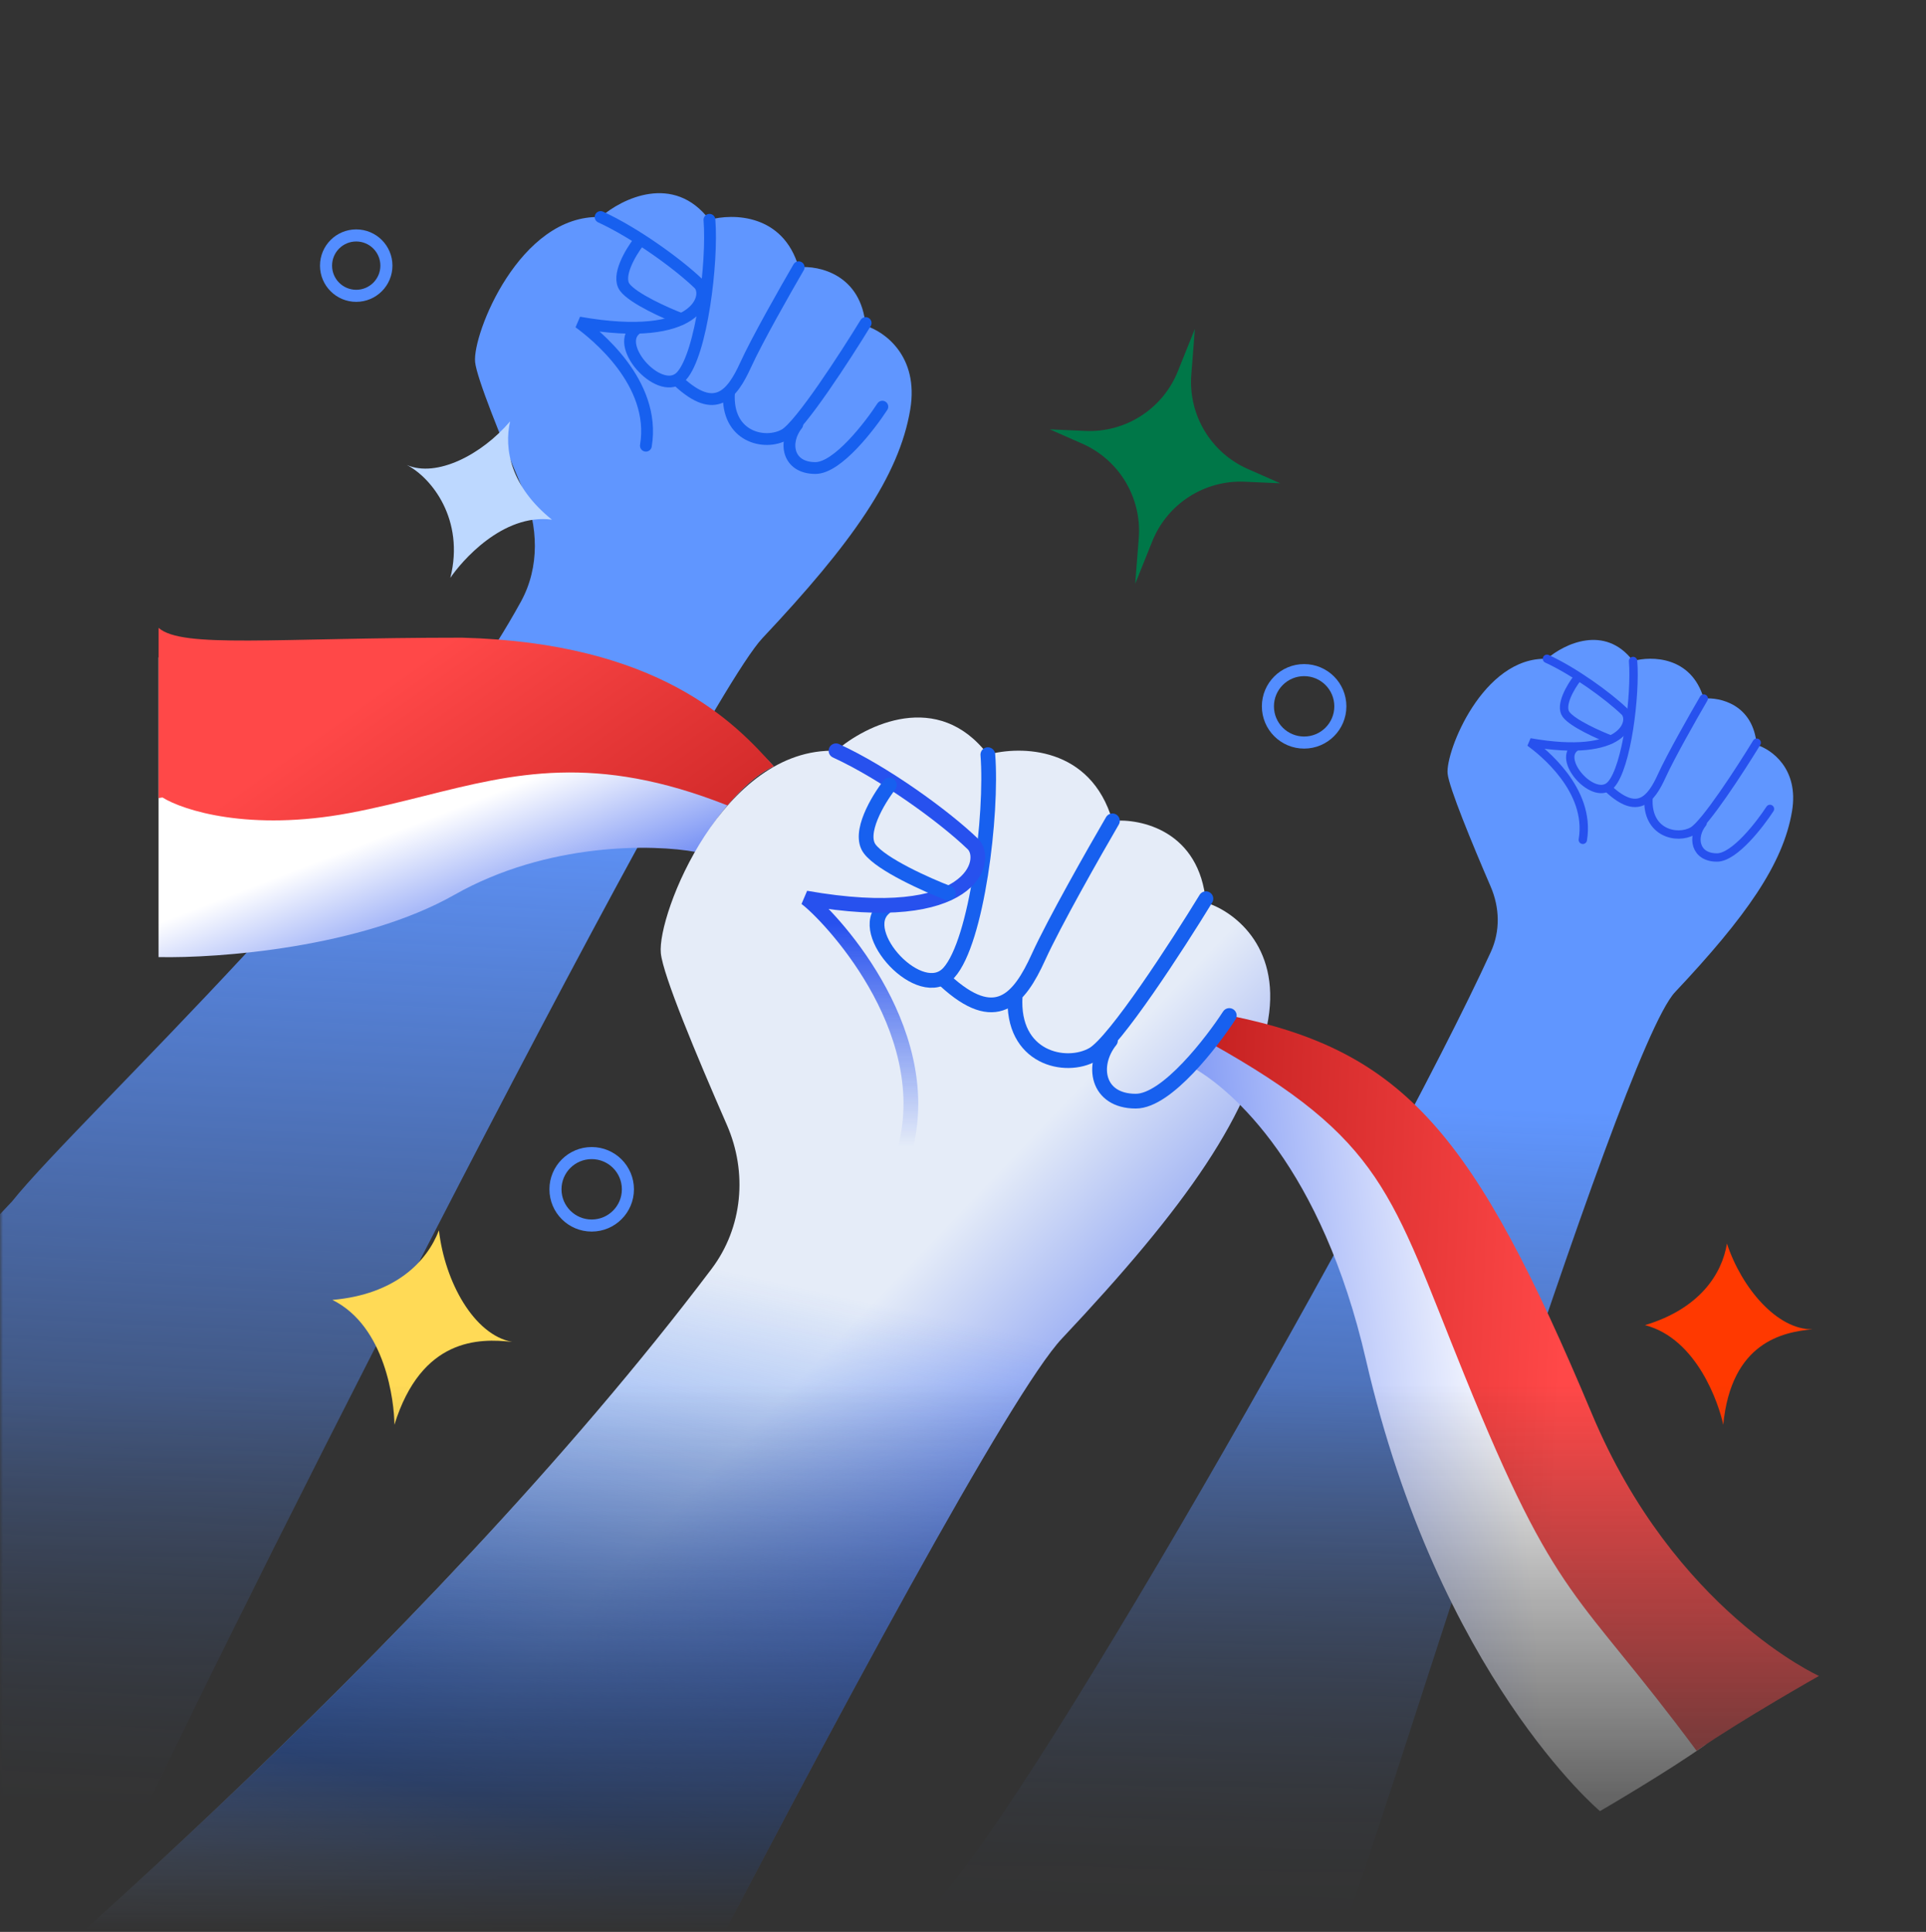
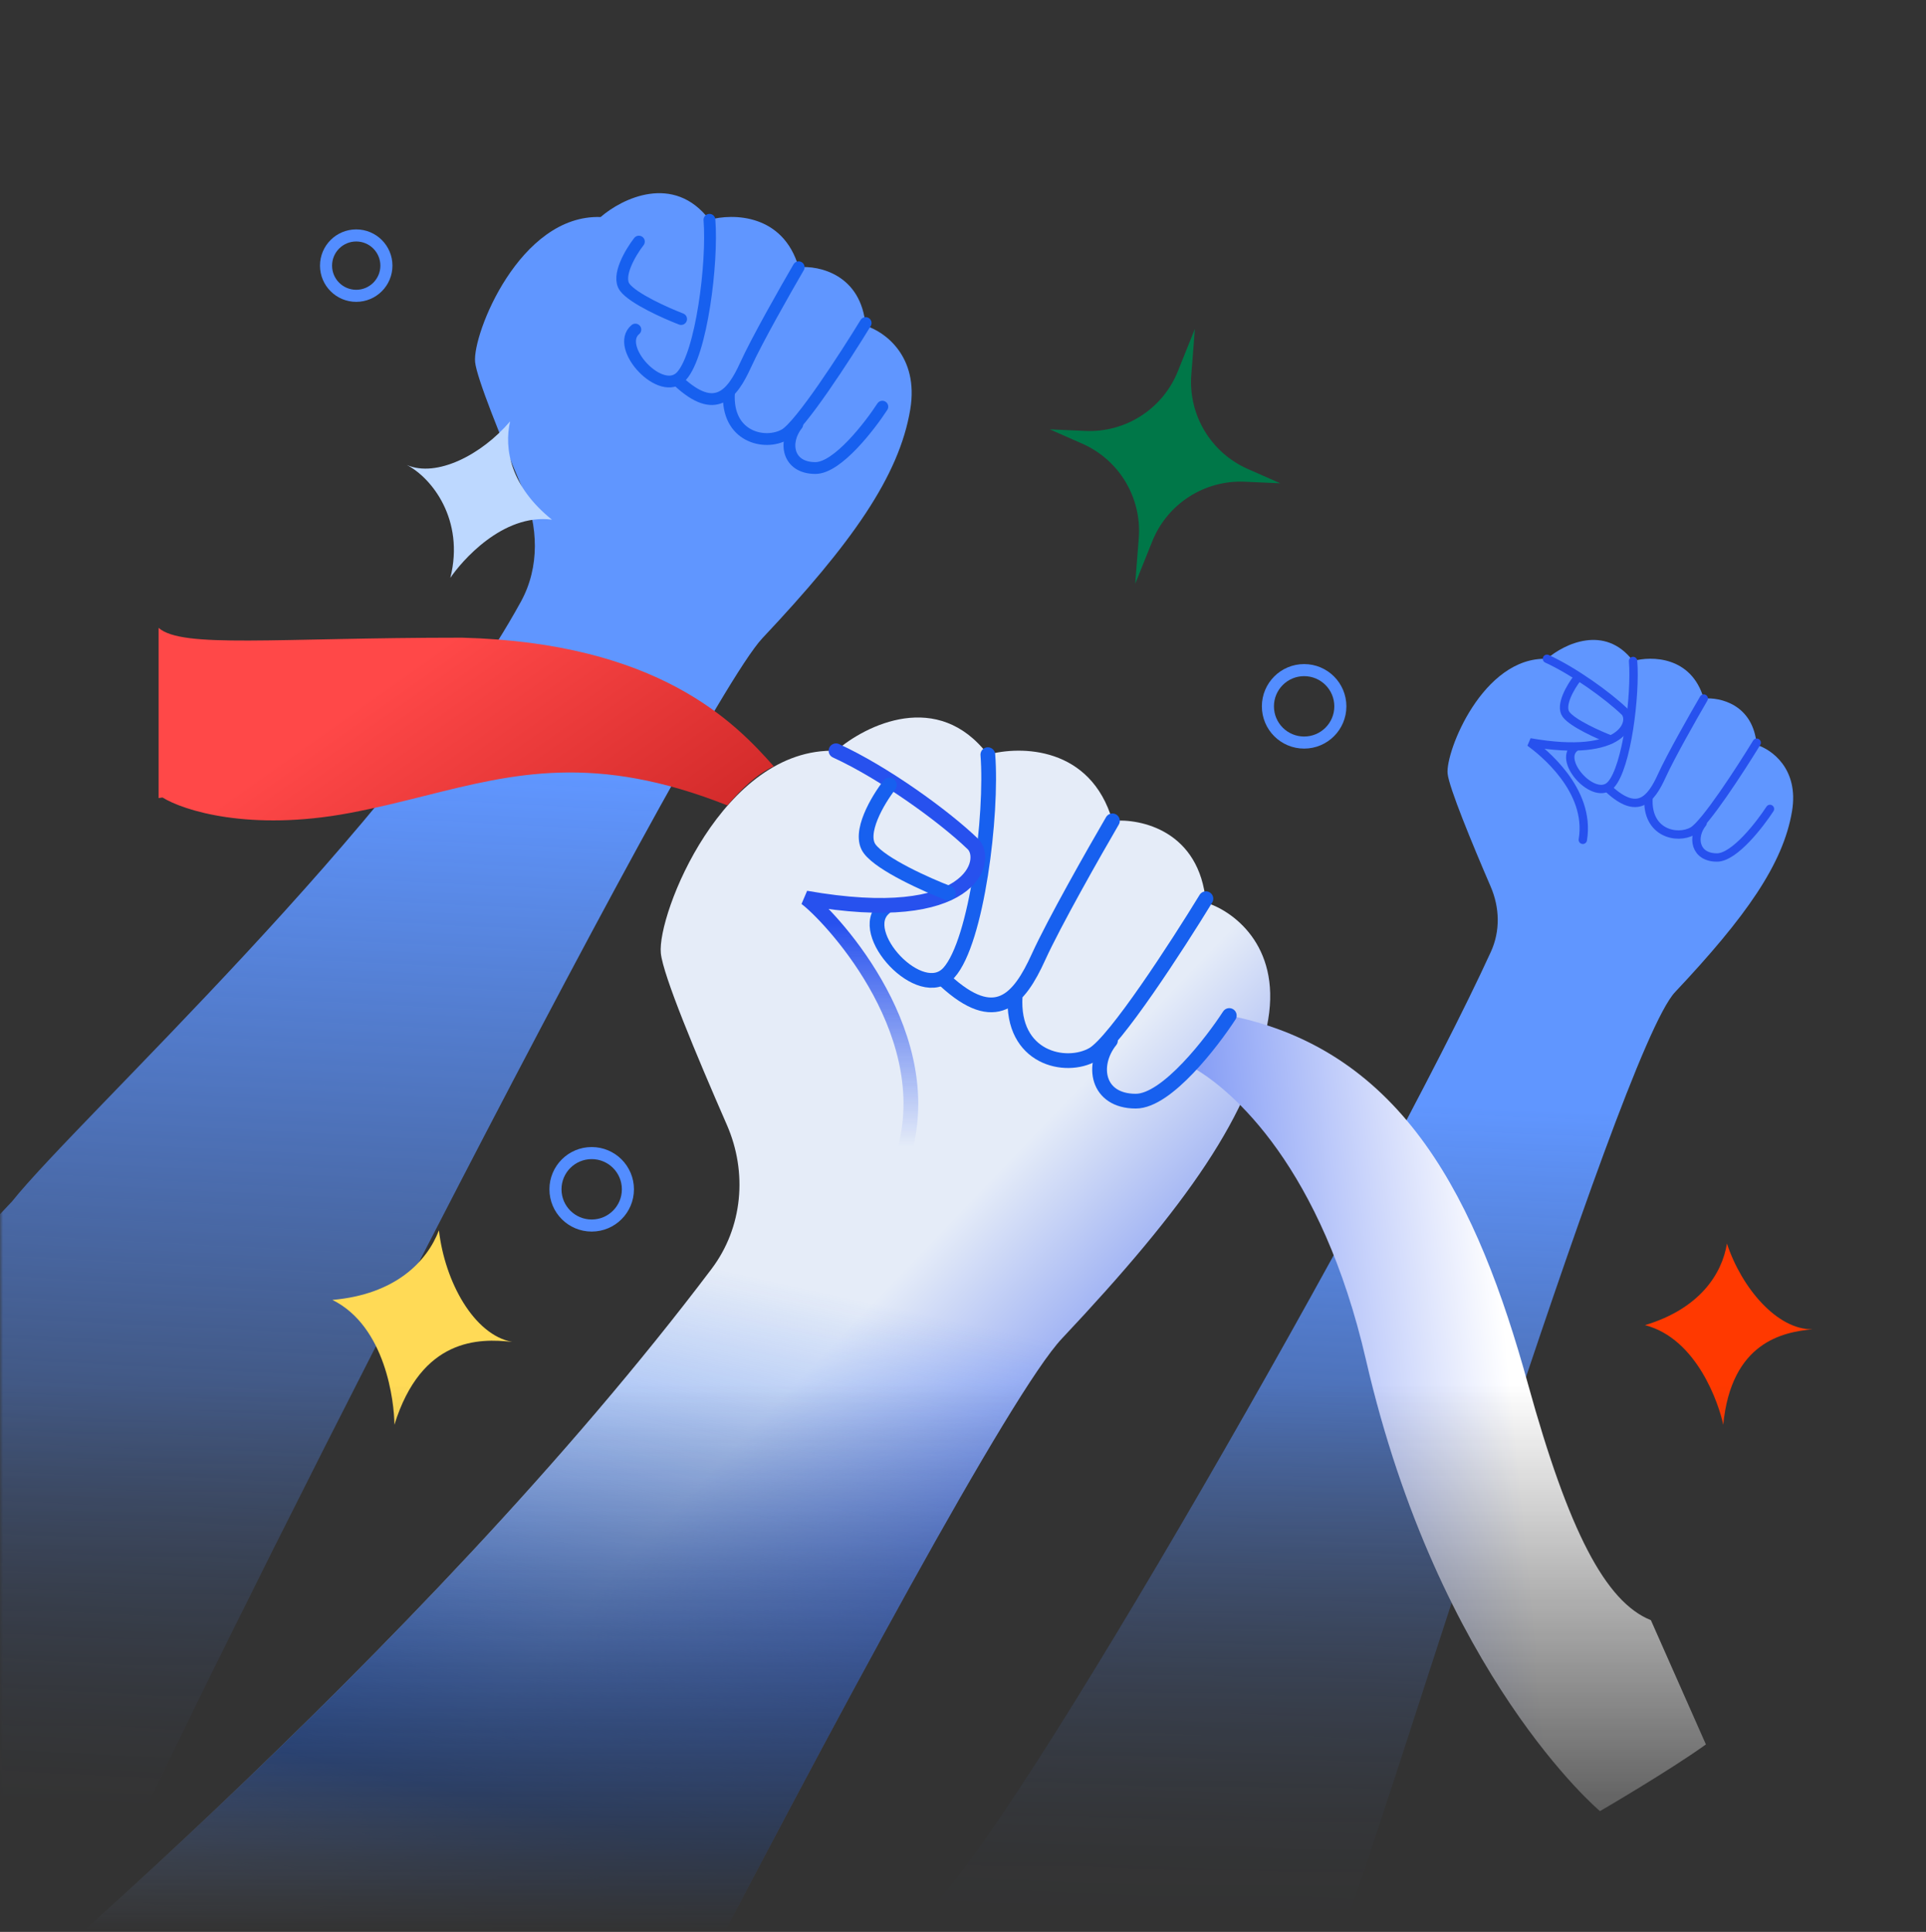
<svg xmlns="http://www.w3.org/2000/svg" width="319" height="320" viewBox="0 0 319 320" fill="none">
  <rect x="0" y="0" width="319" height="320" fill="#333333" stroke="none" />
  <g clip-path="url(#clip0_144_4441)">
    <mask id="mask0_144_4441" style="mask-type:alpha" maskUnits="userSpaceOnUse" x="0" y="0" width="319" height="320">
      <rect width="319" height="320" transform="matrix(-1 0 0 1 319 0)" fill="url(#paint0_linear_144_4441)" />
    </mask>
    <g mask="url(#mask0_144_4441)">
      <path d="M86.281 99.653C66.118 136.433 13.05 185.187 2 199L-110 318H14L19 311C27.624 289.748 114.45 118.275 126.277 105.709C141.061 90.002 148.915 78.914 150.763 67.826C152.241 58.956 146.451 54.89 143.371 53.966C142.632 45.466 135.671 43.956 132.283 44.264C129.696 35.394 121.349 35.333 117.499 36.411C111.586 28.649 103.024 32.87 99.482 35.95C86.084 35.488 78.23 55.353 78.692 59.973C78.954 62.593 82.945 72.484 86.618 81.094C89.181 87.102 89.422 93.925 86.281 99.653Z" fill="url(#paint1_linear_144_4441)" />
      <path d="M132.281 44.266C130.125 47.962 125.351 56.37 123.503 60.435C121.193 65.517 118.422 68.751 112.416 63.207" stroke="#1760EF" stroke-width="1.956" stroke-linecap="round" />
      <path d="M143.375 53.508C139.987 59.052 132.564 70.509 129.977 71.987C126.743 73.835 120.275 72.45 120.737 65.058" stroke="#1760EF" stroke-width="1.956" stroke-linecap="round" />
      <path d="M117.504 36.41C118.059 43.515 116.21 58.586 112.884 62.282C109.557 65.978 101.737 57.506 105.234 54.591" stroke="#1760EF" stroke-width="1.956" stroke-linecap="round" />
-       <path d="M99.48 35.949C105.178 38.567 112.26 43.682 115.722 47.014C117.664 48.882 115.723 56.924 95.902 53.426C98.427 55.27 108.727 63.336 106.978 73.829" stroke="#1760EF" stroke-width="1.956" stroke-linecap="round" />
      <path d="M105.817 40.02C104.457 41.768 102.086 45.732 103.485 47.598C104.884 49.463 110.286 51.873 112.812 52.844" stroke="#1760EF" stroke-width="1.956" stroke-linecap="round" />
      <path d="M132.044 70.33C129.712 73.245 130.433 77.527 135.053 77.527C138.749 77.527 144.139 70.443 146.141 67.363" stroke="#1760EF" stroke-width="1.956" stroke-linecap="round" />
      <path d="M246.936 157.65C230.171 194.359 167.169 305.141 154 316L154.907 320.236L221.32 323C228.146 306.179 268.069 174.29 277.431 164.344C289.133 151.911 295.349 143.134 296.812 134.358C297.982 127.337 293.399 124.119 290.961 123.387C290.376 116.659 284.866 115.464 282.185 115.708C280.137 108.687 273.53 108.638 270.483 109.491C265.802 103.348 259.025 106.688 256.221 109.126C245.616 108.761 239.4 124.485 239.765 128.142C239.993 130.421 243.788 139.657 246.895 146.854C248.394 150.328 248.508 154.208 246.936 157.65Z" fill="url(#paint2_linear_144_4441)" />
      <path d="M282.188 115.707C280.481 118.633 276.702 125.288 275.239 128.506C273.411 132.529 271.217 135.088 266.463 130.7" stroke="#2751EE" stroke-width="1.384" stroke-linecap="round" />
      <path d="M290.961 123.023C288.279 127.412 282.404 136.481 280.356 137.651C277.796 139.114 272.677 138.016 273.042 132.166" stroke="#2751EE" stroke-width="1.384" stroke-linecap="round" />
      <path d="M270.485 109.488C270.925 115.112 269.461 127.041 266.828 129.967C264.195 132.892 258.005 126.186 260.773 123.879" stroke="#2751EE" stroke-width="1.384" stroke-linecap="round" />
      <path d="M256.223 109.125C260.734 111.197 266.339 115.246 269.079 117.883C270.617 119.362 269.08 125.727 253.391 122.959C255.39 124.418 263.543 130.803 262.159 139.109" stroke="#2751EE" stroke-width="1.384" stroke-linecap="round" />
      <path d="M261.236 112.348C260.16 113.732 258.283 116.87 259.391 118.346C260.498 119.823 264.774 121.73 266.773 122.499" stroke="#2751EE" stroke-width="1.384" stroke-linecap="round" />
      <path d="M281.998 136.341C280.152 138.648 280.723 142.037 284.38 142.037C287.305 142.037 291.572 136.43 293.156 133.992" stroke="#2751EE" stroke-width="1.384" stroke-linecap="round" />
-       <path d="M75.27 148.217C59.793 156.988 36.148 158.75 26.26 158.535V108.883C30.129 112.322 44.961 117.781 73.335 112.106C101.709 106.431 121.7 119.63 128.148 126.938C122.474 129.518 117.186 137.47 115.251 141.124C108.373 139.834 90.746 139.447 75.27 148.217Z" fill="url(#paint3_linear_144_4441)" />
      <path d="M117.857 210.18C70.016 273.599 -4.856 336.916 -28 356L-3.066 394.714L48 465C60.037 435.336 159.365 239.274 175.874 221.733C196.509 199.808 207.472 184.331 210.052 168.855C212.115 156.473 204.033 150.799 199.734 149.509C198.702 137.643 188.986 135.537 184.257 135.967C180.646 123.585 168.995 123.5 163.622 125.005C155.367 114.171 143.416 120.061 138.472 124.361C119.771 123.716 108.808 151.445 109.453 157.894C109.82 161.563 115.319 174.722 120.397 186.345C123.834 194.213 123.027 203.326 117.857 210.18Z" fill="url(#paint4_linear_144_4441)" />
      <path d="M117.857 210.18C70.016 273.599 -4.856 336.916 -28 356L-3.066 394.714L48 465C60.037 435.336 159.365 239.274 175.874 221.733C196.509 199.808 207.472 184.331 210.052 168.855C212.115 156.473 204.033 150.799 199.734 149.509C198.702 137.643 188.986 135.537 184.257 135.967C180.646 123.585 168.995 123.5 163.622 125.005C155.367 114.171 143.416 120.061 138.472 124.361C119.771 123.716 108.808 151.445 109.453 157.894C109.82 161.563 115.319 174.722 120.397 186.345C123.834 194.213 123.027 203.326 117.857 210.18Z" fill="url(#paint5_linear_144_4441)" />
      <path d="M184.25 135.965C181.241 141.124 174.577 152.86 171.998 158.535C168.773 165.629 164.904 170.143 156.521 162.404" stroke="#1760EF" stroke-width="2.441" stroke-linecap="round" />
      <path d="M199.734 148.863C195.005 156.602 184.645 172.594 181.033 174.658C176.519 177.237 167.491 175.303 168.136 164.985" stroke="#1760EF" stroke-width="2.441" stroke-linecap="round" />
      <path d="M163.614 125.004C164.389 134.921 161.808 155.957 157.165 161.116C152.522 166.275 141.605 154.45 146.487 150.381" stroke="#1760EF" stroke-width="2.441" stroke-linecap="round" />
      <path d="M138.466 124.359C146.419 128.014 156.304 135.154 161.137 139.804C163.847 142.412 161.137 153.637 133.472 148.754C136.996 151.328 154.996 170 149.996 190" stroke="url(#paint6_linear_144_4441)" stroke-width="2.441" stroke-linecap="round" />
      <path d="M147.306 130.039C145.407 132.48 142.098 138.013 144.051 140.617C146.004 143.221 153.544 146.584 157.07 147.94" stroke="#1760EF" stroke-width="2.441" stroke-linecap="round" />
      <path d="M26.913 132.096C30.352 134.246 41.358 137.771 57.866 134.676C62.248 133.854 66.339 132.829 70.33 131.829C85.137 128.118 98.577 124.751 120.418 133.386L120.55 133.332C122.774 130.674 125.42 128.181 128.156 126.937C121.708 119.629 108.99 106.472 76.52 105.627C45.521 105.627 30.137 107.439 26.268 104V132.195L26.913 132.096Z" fill="url(#paint7_linear_144_4441)" />
      <path d="M226.24 225.243C218.917 193.509 204.249 180.463 197.156 176.594L203.604 168.211C232.623 174.015 244.709 199.003 253.092 229.311C259.799 253.558 265.911 265.36 273.435 268.369L282.547 288.954C276.498 293.306 265.001 300 265.001 300C265.001 300 238.337 277.661 226.24 225.243Z" fill="url(#paint8_linear_144_4441)" />
-       <path d="M242.511 227.684C230.306 197.577 229.288 188.896 200.377 172.726C200.319 172.693 200.261 172.661 200.203 172.628L203.601 168.211C232.62 174.015 244.228 187.813 263.666 234.194C277.342 266.823 301.273 277.608 301.273 277.608C301.273 277.608 288.719 284.692 280.998 290C260.998 263 258.104 266.145 242.511 227.684Z" fill="url(#paint9_linear_144_4441)" />
      <path d="M183.925 172.353C180.67 176.421 181.676 182.398 188.125 182.398C193.284 182.398 200.807 172.51 203.602 168.211" stroke="#1760EF" stroke-width="2.441" stroke-linecap="round" />
      <path d="M197.908 54.471L197.317 62.045C196.797 68.712 200.544 74.981 206.663 77.678L212.06 80.058L206.167 79.795C199.487 79.496 193.346 83.45 190.853 89.654L188.02 96.704L188.611 89.129C189.131 82.463 185.384 76.194 179.265 73.496L173.868 71.117L179.761 71.38C186.441 71.678 192.582 67.725 195.075 61.521L197.908 54.471Z" fill="#007748" />
      <path d="M300.243 220.186C294.423 220.32 288.49 213.434 286.03 205.982C285.222 210.966 281.568 216.765 272.459 219.499C281.131 221.752 284.711 232.648 285.42 236.003C286.742 222.335 295.279 220.632 300.243 220.186Z" fill="#FF3900" />
      <path d="M84.834 222.281C78.534 221.122 73.682 212.376 72.7 203.796C70.714 208.984 65.478 214.415 55.052 215.321C63.891 219.69 65.31 232.232 65.322 236.006C69.806 221.574 79.386 221.651 84.834 222.281Z" fill="#FFDA56" />
      <path d="M67.388 77.025C72.325 79.159 79.795 75.322 84.489 69.794C83.451 74.343 84.567 80.577 91.419 86.08C83.211 84.999 76.362 93.088 74.591 95.715C77.004 86.08 71.483 79.129 67.388 77.025Z" fill="#BDD8FF" />
      <circle cx="7" cy="7" r="6" transform="matrix(-1 0 0 1 223 110)" stroke="#538DFF" stroke-width="2" />
      <circle cx="7" cy="7" r="6" transform="matrix(-1 0 0 1 105 190)" stroke="#538DFF" stroke-width="2" />
      <circle cx="6" cy="6" r="5" transform="matrix(-1 0 0 1 65 38)" stroke="#538DFF" stroke-width="2" />
    </g>
  </g>
  <defs>
    <linearGradient id="paint0_linear_144_4441" x1="159.5" y1="0" x2="159.5" y2="320" gradientUnits="userSpaceOnUse">
      <stop offset="0.717" stop-color="#D9D9D9" />
      <stop offset="1" stop-color="#D9D9D9" stop-opacity="0" />
    </linearGradient>
    <linearGradient id="paint1_linear_144_4441" x1="85" y1="128" x2="76" y2="303" gradientUnits="userSpaceOnUse">
      <stop stop-color="#6096FF" />
      <stop offset="1" stop-color="#538DFF" stop-opacity="0" />
    </linearGradient>
    <linearGradient id="paint2_linear_144_4441" x1="234.08" y1="182.871" x2="228.022" y2="323.109" gradientUnits="userSpaceOnUse">
      <stop stop-color="#6096FF" />
      <stop offset="1" stop-color="#538DFF" stop-opacity="0" />
    </linearGradient>
    <linearGradient id="paint3_linear_144_4441" x1="74.996" y1="134" x2="87.238" y2="165.559" gradientUnits="userSpaceOnUse">
      <stop stop-color="white" />
      <stop offset="1" stop-color="#2751EE" />
    </linearGradient>
    <linearGradient id="paint4_linear_144_4441" x1="124.526" y1="236.634" x2="162.77" y2="273.25" gradientUnits="userSpaceOnUse">
      <stop stop-color="#E5ECF8" />
      <stop offset="1" stop-color="#6380EF" />
    </linearGradient>
    <linearGradient id="paint5_linear_144_4441" x1="57" y1="358" x2="91" y2="204" gradientUnits="userSpaceOnUse">
      <stop offset="0.04" stop-color="#1760EF" stop-opacity="0" />
      <stop offset="0.406" stop-color="#1760EF" />
      <stop offset="1" stop-color="#1760EF" stop-opacity="0" />
    </linearGradient>
    <linearGradient id="paint6_linear_144_4441" x1="146.996" y1="153" x2="146.996" y2="190" gradientUnits="userSpaceOnUse">
      <stop stop-color="#2751EE" />
      <stop offset="1" stop-color="#2751EE" stop-opacity="0" />
    </linearGradient>
    <linearGradient id="paint7_linear_144_4441" x1="77.212" y1="104" x2="132.179" y2="181.486" gradientUnits="userSpaceOnUse">
      <stop stop-color="#FF4848" />
      <stop offset="1" stop-color="#AB1010" />
    </linearGradient>
    <linearGradient id="paint8_linear_144_4441" x1="249" y1="218" x2="166.719" y2="226.291" gradientUnits="userSpaceOnUse">
      <stop stop-color="white" />
      <stop offset="1" stop-color="#2751EE" />
    </linearGradient>
    <linearGradient id="paint9_linear_144_4441" x1="261.229" y1="168.211" x2="172.533" y2="164.216" gradientUnits="userSpaceOnUse">
      <stop stop-color="#FF4848" />
      <stop offset="1" stop-color="#AB1010" />
    </linearGradient>
    <clipPath id="clip0_144_4441">
      <rect width="319" height="320" fill="white" transform="matrix(-1 0 0 1 319 0)" />
    </clipPath>
  </defs>
</svg>